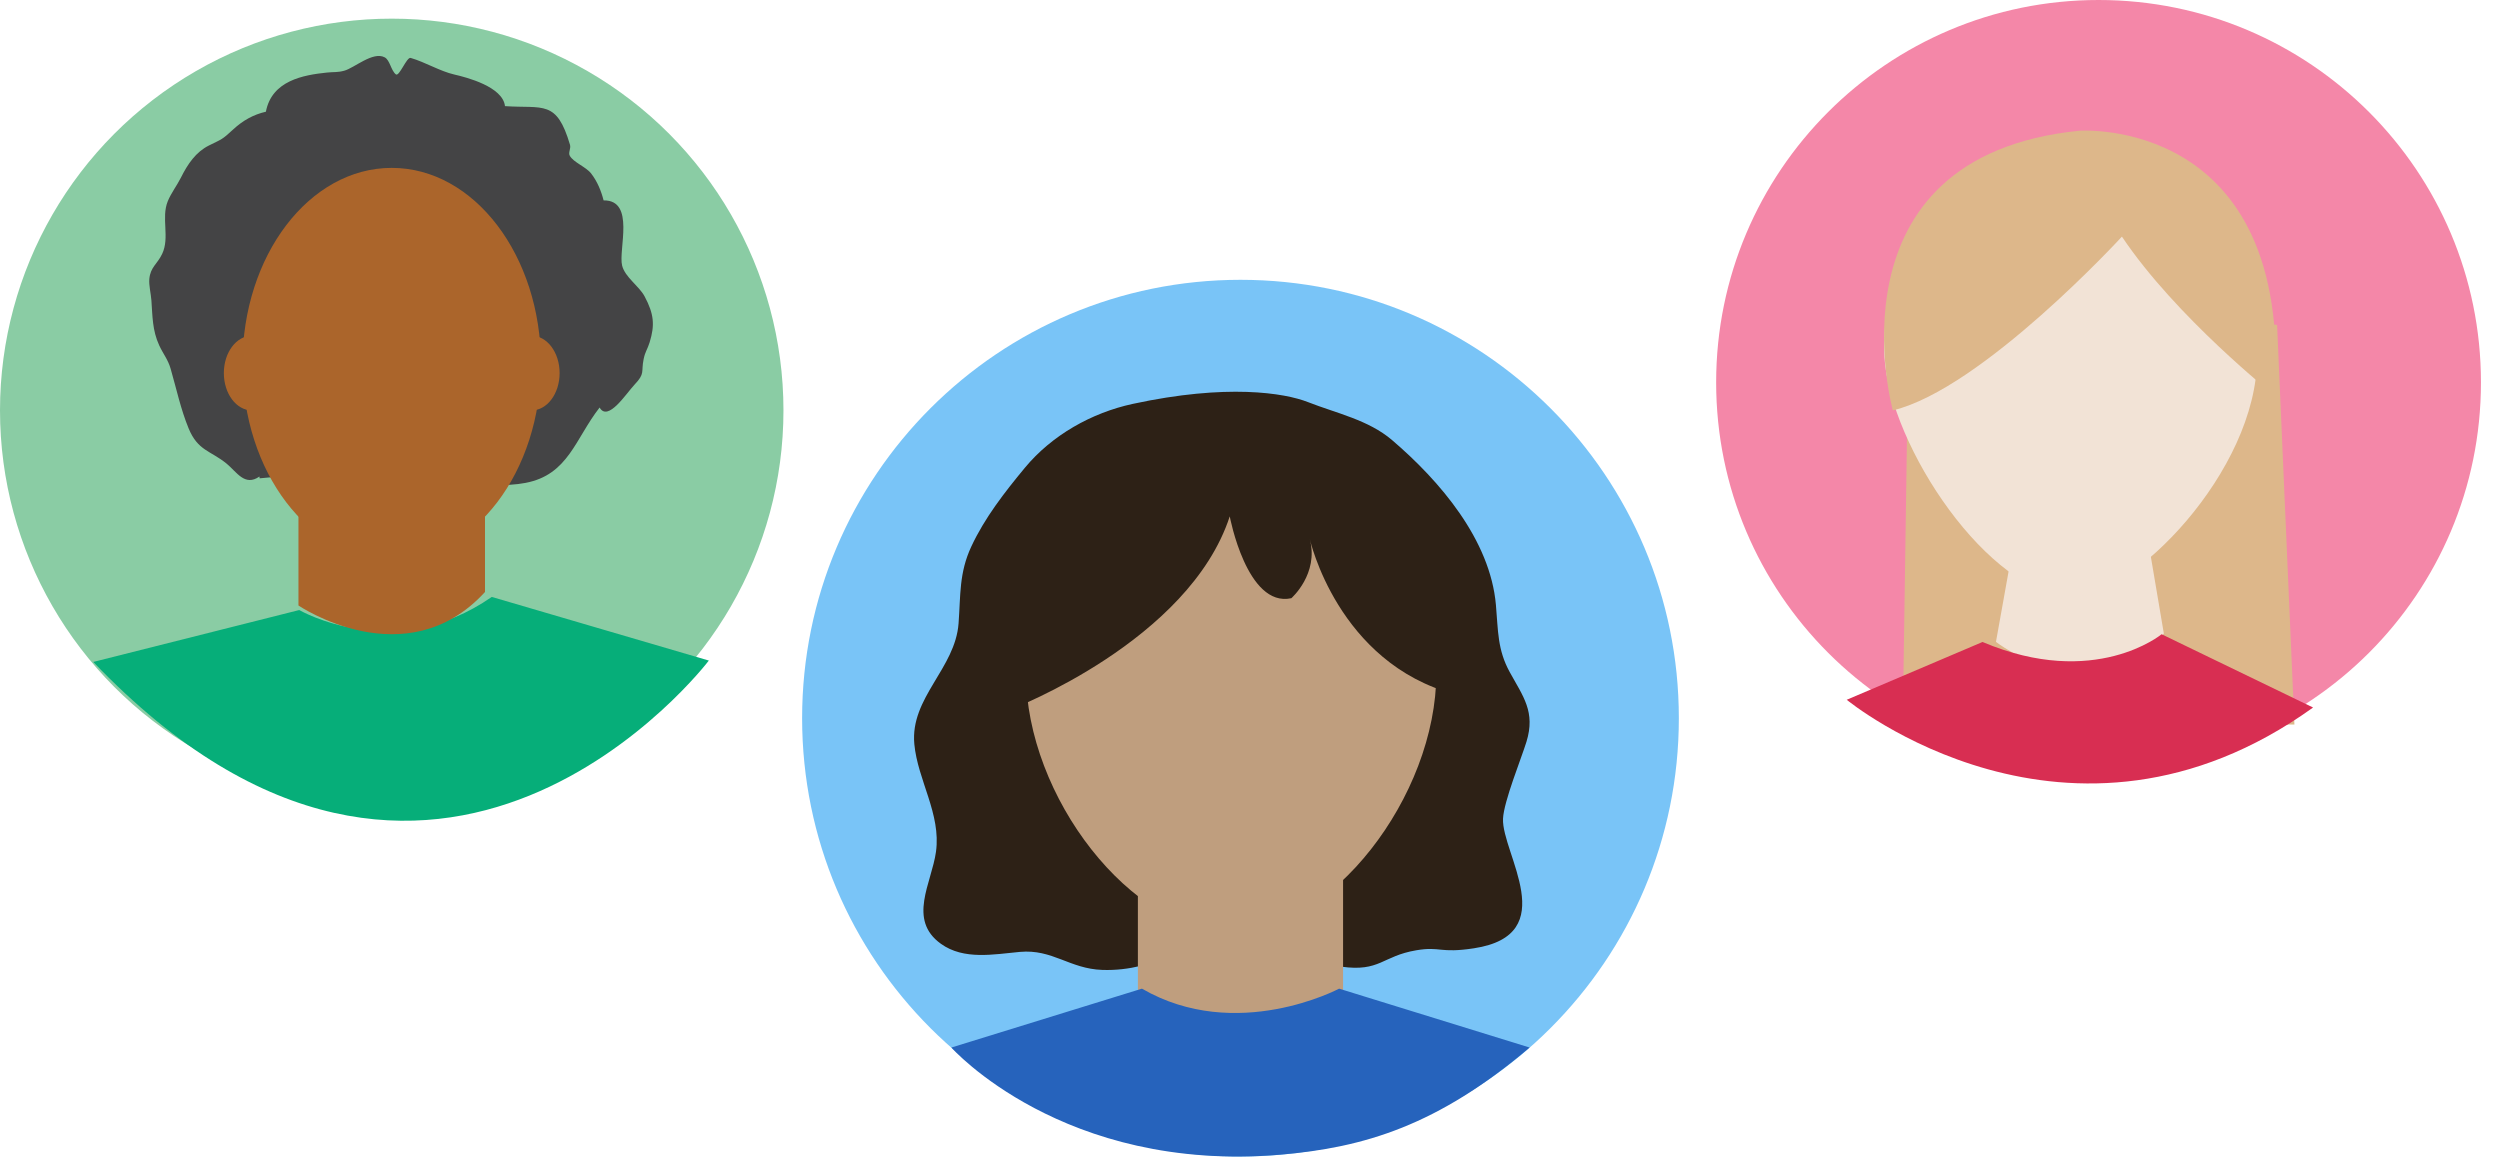
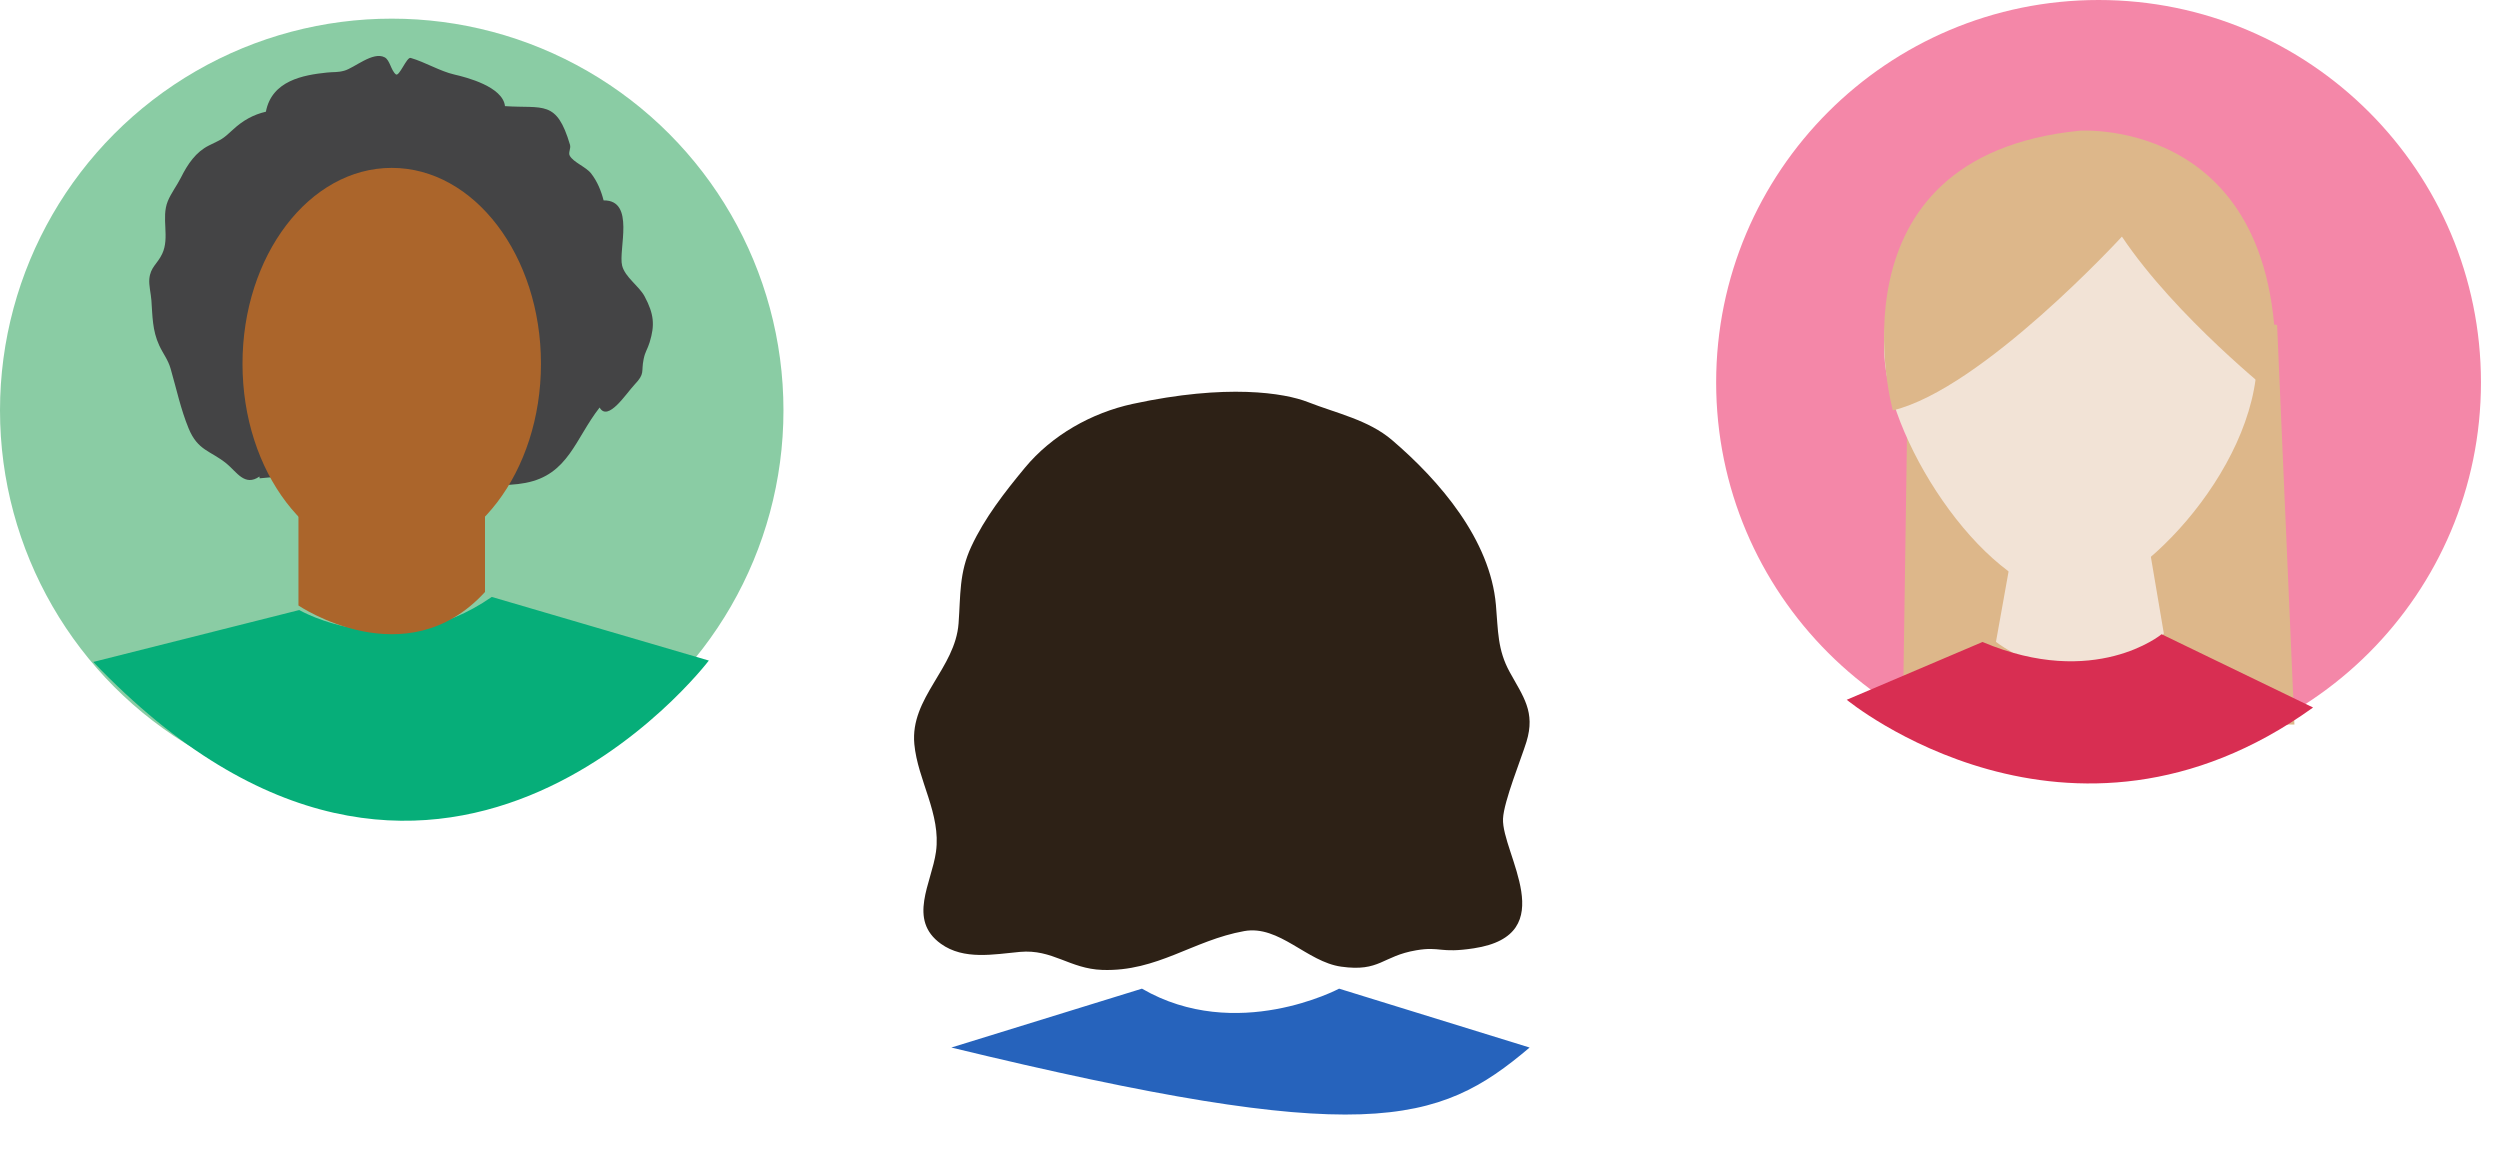
<svg xmlns="http://www.w3.org/2000/svg" width="130" height="61" viewBox="0 0 130 61" fill="none">
  <path d="M129.01 19.886C129.01 30.867 120.108 39.77 109.125 39.77C98.143 39.77 89.24 30.867 89.24 19.886C89.24 8.903 98.142 0 109.125 0C120.108 0 129.01 8.902 129.01 19.886Z" fill="#F487A8" />
  <path d="M118.409 16.899L119.31 37.675L98.94 37.83L99.284 14.55L118.409 16.899Z" fill="#DDB78A" />
  <path d="M105.057 26.308L103.79 33.378C103.79 33.378 108.537 37.12 112.52 32.945L111.213 25.22L105.057 26.308Z" fill="#F2E3D6" />
  <path d="M117.37 18.565C117.37 24.532 110.81 31.144 107.679 31.039C103.435 30.895 98.294 23.263 97.99 18.565C97.605 12.61 102.996 7.76 107.679 7.76C112.362 7.76 117.37 12.598 117.37 18.565Z" fill="#F2E3D6" />
  <path d="M110.34 12.304C110.34 12.304 103.07 20.224 98.427 21.34C98.427 21.34 94.774 8.146 108.128 6.798C108.128 6.798 119.262 6.003 118.279 20.563C118.278 20.563 113.141 16.487 110.34 12.304Z" fill="#DDB78A" />
  <path d="M120.28 36.791L112.403 32.98C112.403 32.98 108.931 35.858 103.091 33.383L96.03 36.388C96.03 36.388 107.578 45.906 120.28 36.791Z" fill="#D82E52" />
  <circle cx="20.37" cy="21.34" r="20.37" fill="#8ACCA4" />
  <path d="M4.85 34.421L15.56 31.722C15.56 31.722 20.476 34.586 25.572 31.04L36.86 34.349C36.86 34.349 22.657 53.045 4.85 34.421Z" fill="#06AE79" />
  <path d="M15.52 26.529V31.486C15.52 31.486 21.106 35.275 25.22 30.784V24.31C25.22 24.31 15.52 23.678 15.52 26.529Z" fill="#AB652B" />
  <path d="M13.491 24.779C12.724 25.316 12.308 24.535 11.775 24.102C10.941 23.426 10.287 23.442 9.807 22.274C9.395 21.268 9.186 20.261 8.875 19.181C8.735 18.69 8.494 18.423 8.278 17.957C7.919 17.179 7.932 16.439 7.873 15.621C7.85 15.283 7.734 14.835 7.765 14.502C7.827 13.879 8.176 13.741 8.432 13.203C8.84 12.347 8.37 11.334 8.724 10.464C8.889 10.055 9.209 9.634 9.408 9.236C9.76 8.53 10.186 7.904 10.862 7.567C11.552 7.223 11.534 7.277 12.115 6.74C12.629 6.263 13.18 5.957 13.826 5.809C14.135 4.19 15.769 3.902 16.999 3.773C17.352 3.734 17.551 3.775 17.903 3.676C18.428 3.533 19.389 2.662 19.999 2.979C20.278 3.12 20.326 3.658 20.583 3.866C20.76 4.011 21.148 2.949 21.355 3.012C22.111 3.231 22.881 3.705 23.623 3.875C24.259 4.021 26.147 4.506 26.259 5.519C28.258 5.654 28.944 5.172 29.64 7.529C29.697 7.721 29.539 7.938 29.627 8.096C29.818 8.445 30.472 8.675 30.74 9.022C31.055 9.429 31.258 9.914 31.387 10.421C33.051 10.398 32.143 12.993 32.351 13.814C32.507 14.422 33.223 14.862 33.519 15.411C34.014 16.341 34.054 16.906 33.783 17.795C33.665 18.182 33.551 18.27 33.469 18.675C33.328 19.369 33.56 19.404 32.995 20.002C32.569 20.451 31.613 21.959 31.18 21.191C29.911 22.813 29.558 24.688 27.324 25.111C25.316 25.493 23.031 24.757 21.016 24.631C19.745 24.549 18.435 24.655 17.194 24.74C15.815 24.838 14.798 24.727 13.5 24.873L13.491 24.779Z" fill="#444445" />
  <ellipse cx="20.37" cy="18.915" rx="7.76" ry="10.185" fill="#AB652B" />
-   <ellipse cx="13.095" cy="19.4" rx="1.455" ry="1.94" fill="#AB652B" />
-   <ellipse cx="27.645" cy="19.4" rx="1.455" ry="1.94" fill="#AB652B" />
-   <path d="M87.3 37.347C87.3 49.935 77.094 60.14 64.505 60.14C51.916 60.14 41.71 49.935 41.71 37.347C41.71 24.756 51.916 14.55 64.505 14.55C77.094 14.55 87.3 24.756 87.3 37.347Z" fill="#79C4F7" />
  <path d="M58.9 21.003C56.759 21.467 54.697 22.63 53.293 24.325C52.238 25.599 51.204 26.928 50.509 28.418C49.869 29.789 49.954 30.94 49.846 32.41C49.675 34.767 47.321 36.278 47.545 38.692C47.719 40.57 48.944 42.324 48.671 44.294C48.445 45.923 47.182 47.824 48.927 49.077C50.121 49.937 51.685 49.623 53.033 49.499C54.736 49.343 55.616 50.379 57.324 50.436C60.182 50.531 62.032 48.895 64.697 48.417C66.522 48.089 67.956 50.016 69.74 50.266C71.769 50.551 71.862 49.715 73.65 49.414C74.919 49.201 74.853 49.585 76.639 49.312C81.271 48.607 78.076 44.357 78.157 42.571C78.198 41.668 79.111 39.435 79.375 38.575C79.854 37.019 79.204 36.219 78.508 34.953C77.866 33.788 77.906 32.805 77.788 31.459C77.493 28.073 74.877 25.012 72.384 22.882C71.156 21.833 69.492 21.49 68.013 20.909C66.794 20.431 63.795 19.943 58.9 21.003Z" fill="#2D2116" />
-   <path d="M59.17 46.211V52.987C59.17 52.987 65.98 56.604 69.84 51.923V41.71C69.84 41.71 64.796 46.244 59.17 46.211Z" fill="#BF9E7E" />
-   <path d="M59.381 51.41L49.47 54.472C49.47 54.472 55.264 61.004 66.577 60.044C70.943 59.673 74.761 58.528 79.54 54.472L69.633 51.41C69.633 51.41 64.289 54.258 59.381 51.41Z" fill="#2663BC" />
-   <path d="M74.69 34.986C74.69 41.45 69.175 48.5 64.02 48.5C58.864 48.5 53.35 41.45 53.35 34.986C53.35 28.52 58.864 23.28 64.02 23.28C69.175 23.28 74.69 28.52 74.69 34.986Z" fill="#BF9E7E" />
+   <path d="M59.381 51.41L49.47 54.472C70.943 59.673 74.761 58.528 79.54 54.472L69.633 51.41C69.633 51.41 64.289 54.258 59.381 51.41Z" fill="#2663BC" />
  <path d="M63.947 26.852C63.947 26.852 64.835 31.613 67.15 31.107C67.15 31.107 68.592 29.844 68.109 28.027C68.109 28.027 69.55 34.478 75.66 36.105C75.66 36.105 75.636 30.995 73.491 28.296C73.491 28.296 69.28 21.076 62.681 22.495C62.681 22.495 50.492 25.371 52.632 36.86C52.632 36.861 61.83 33.334 63.947 26.852Z" fill="#2D2116" />
</svg>